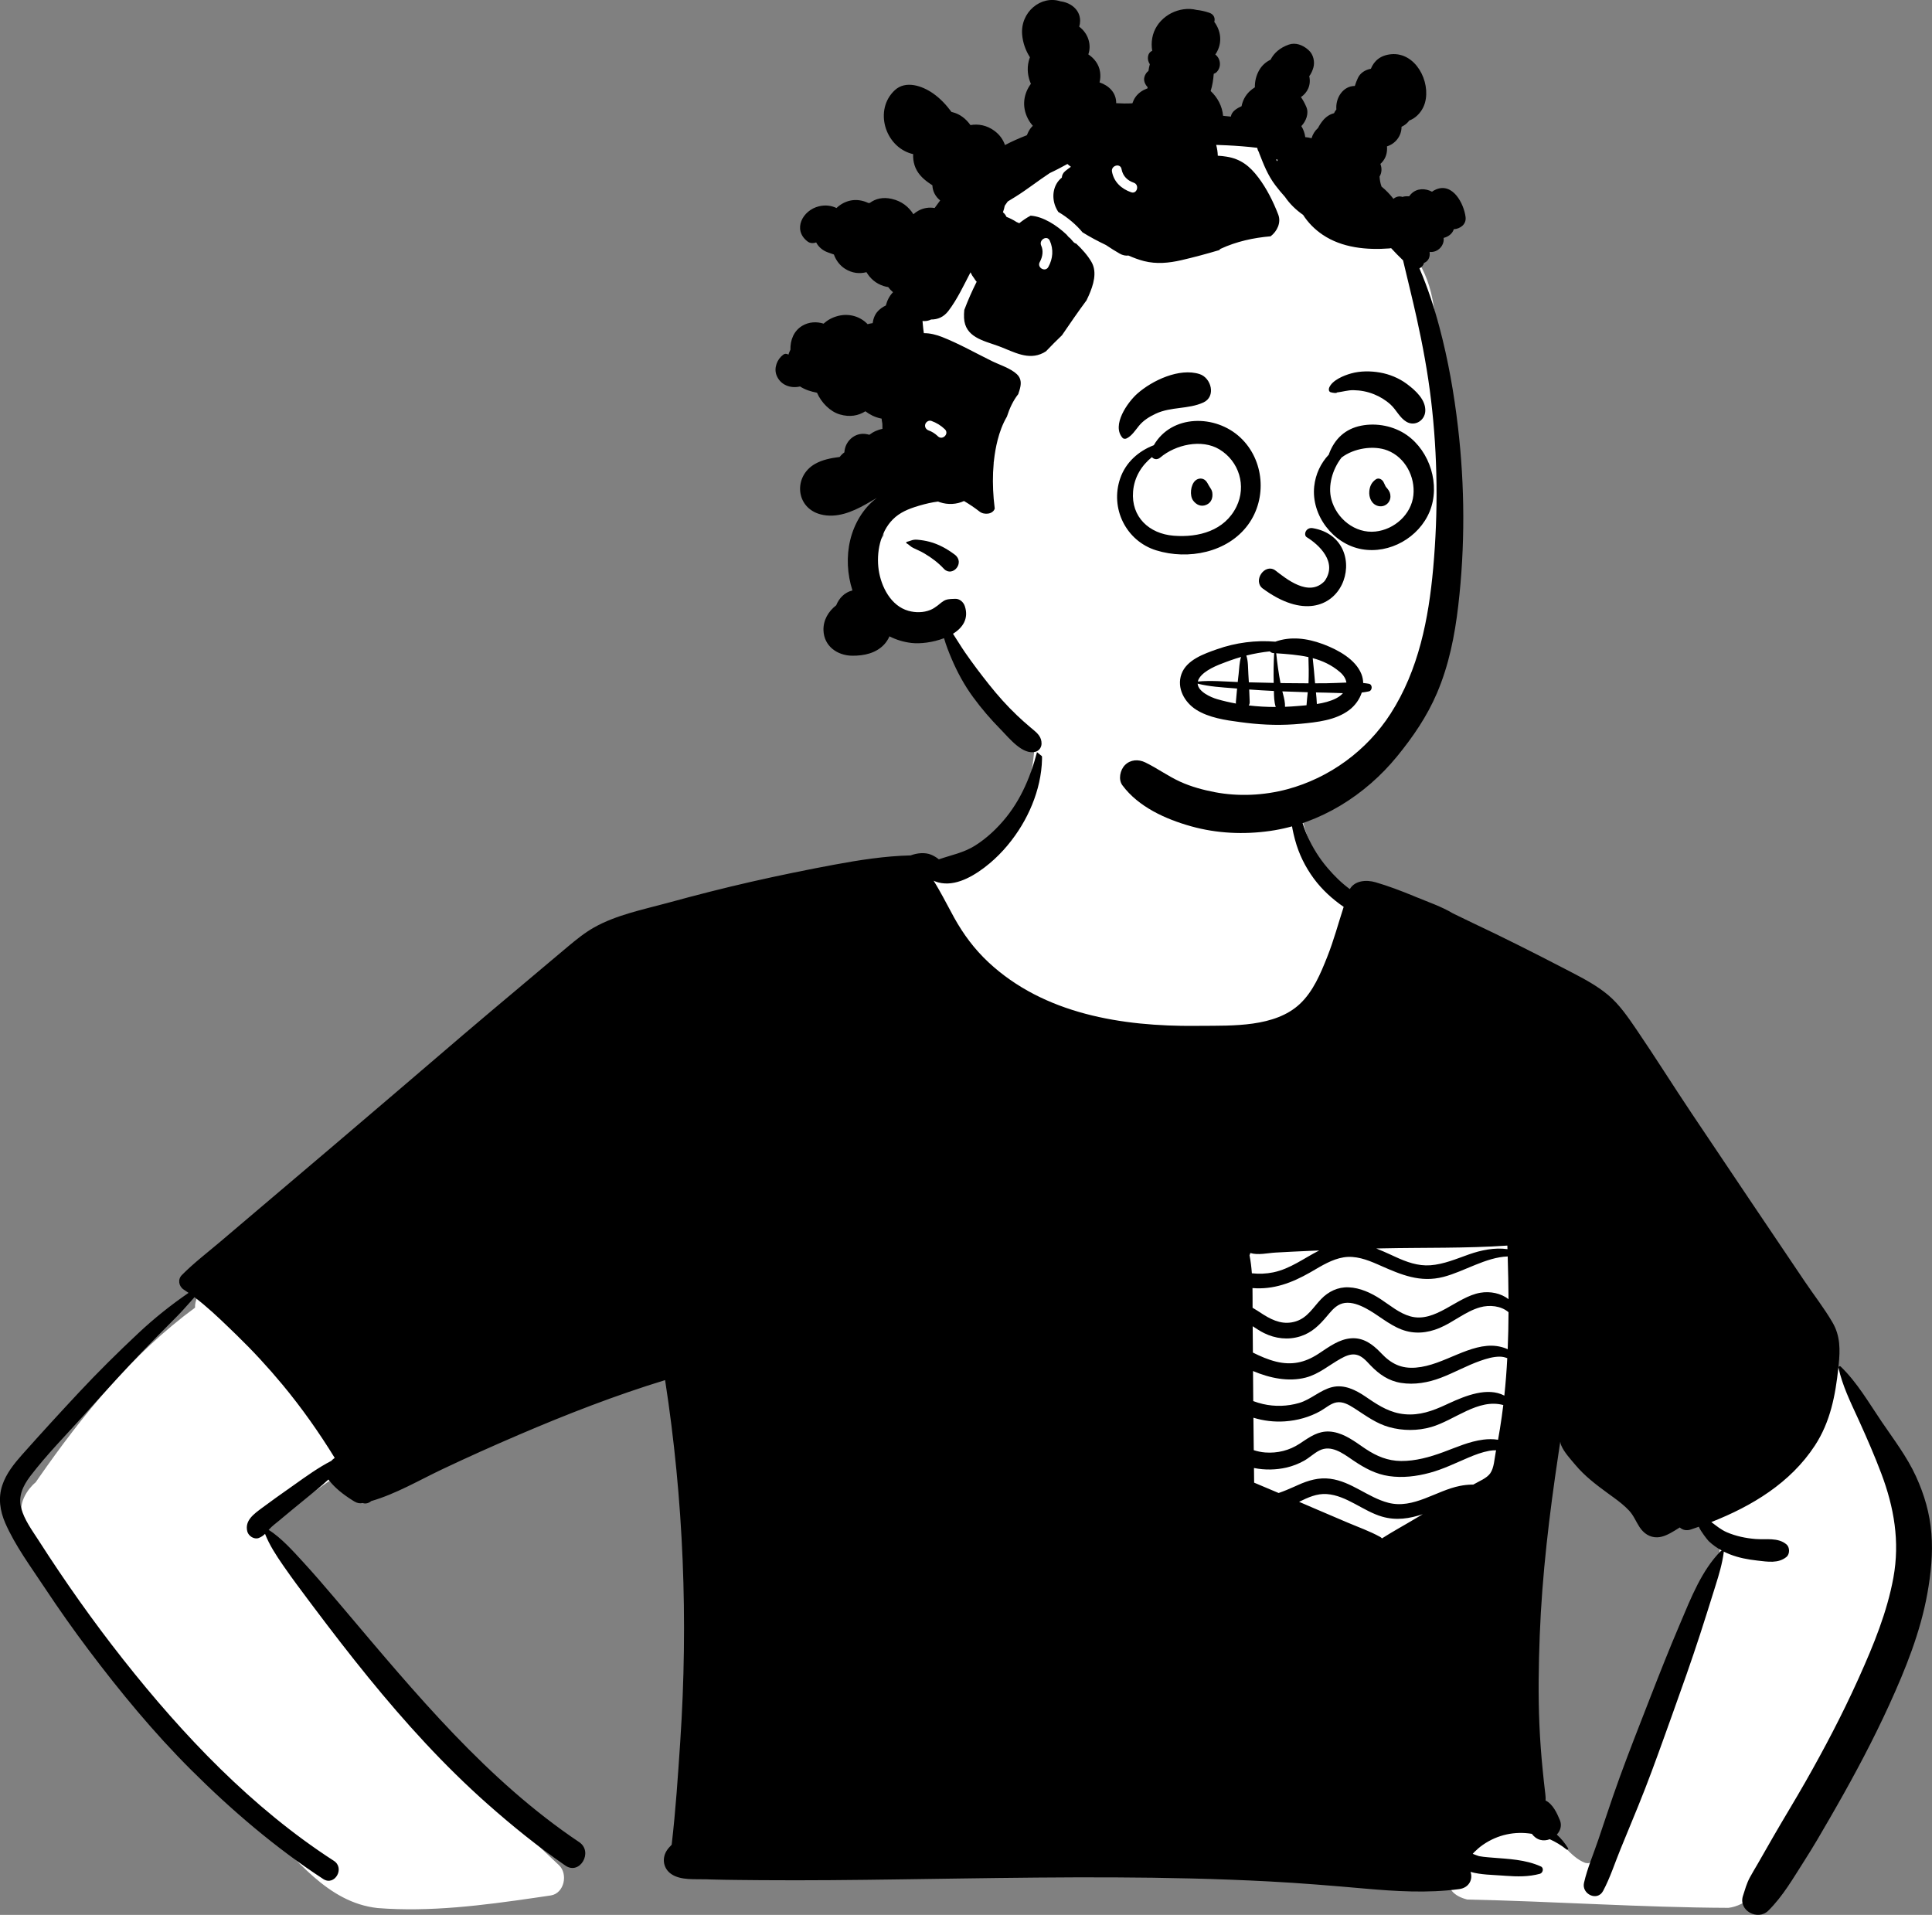
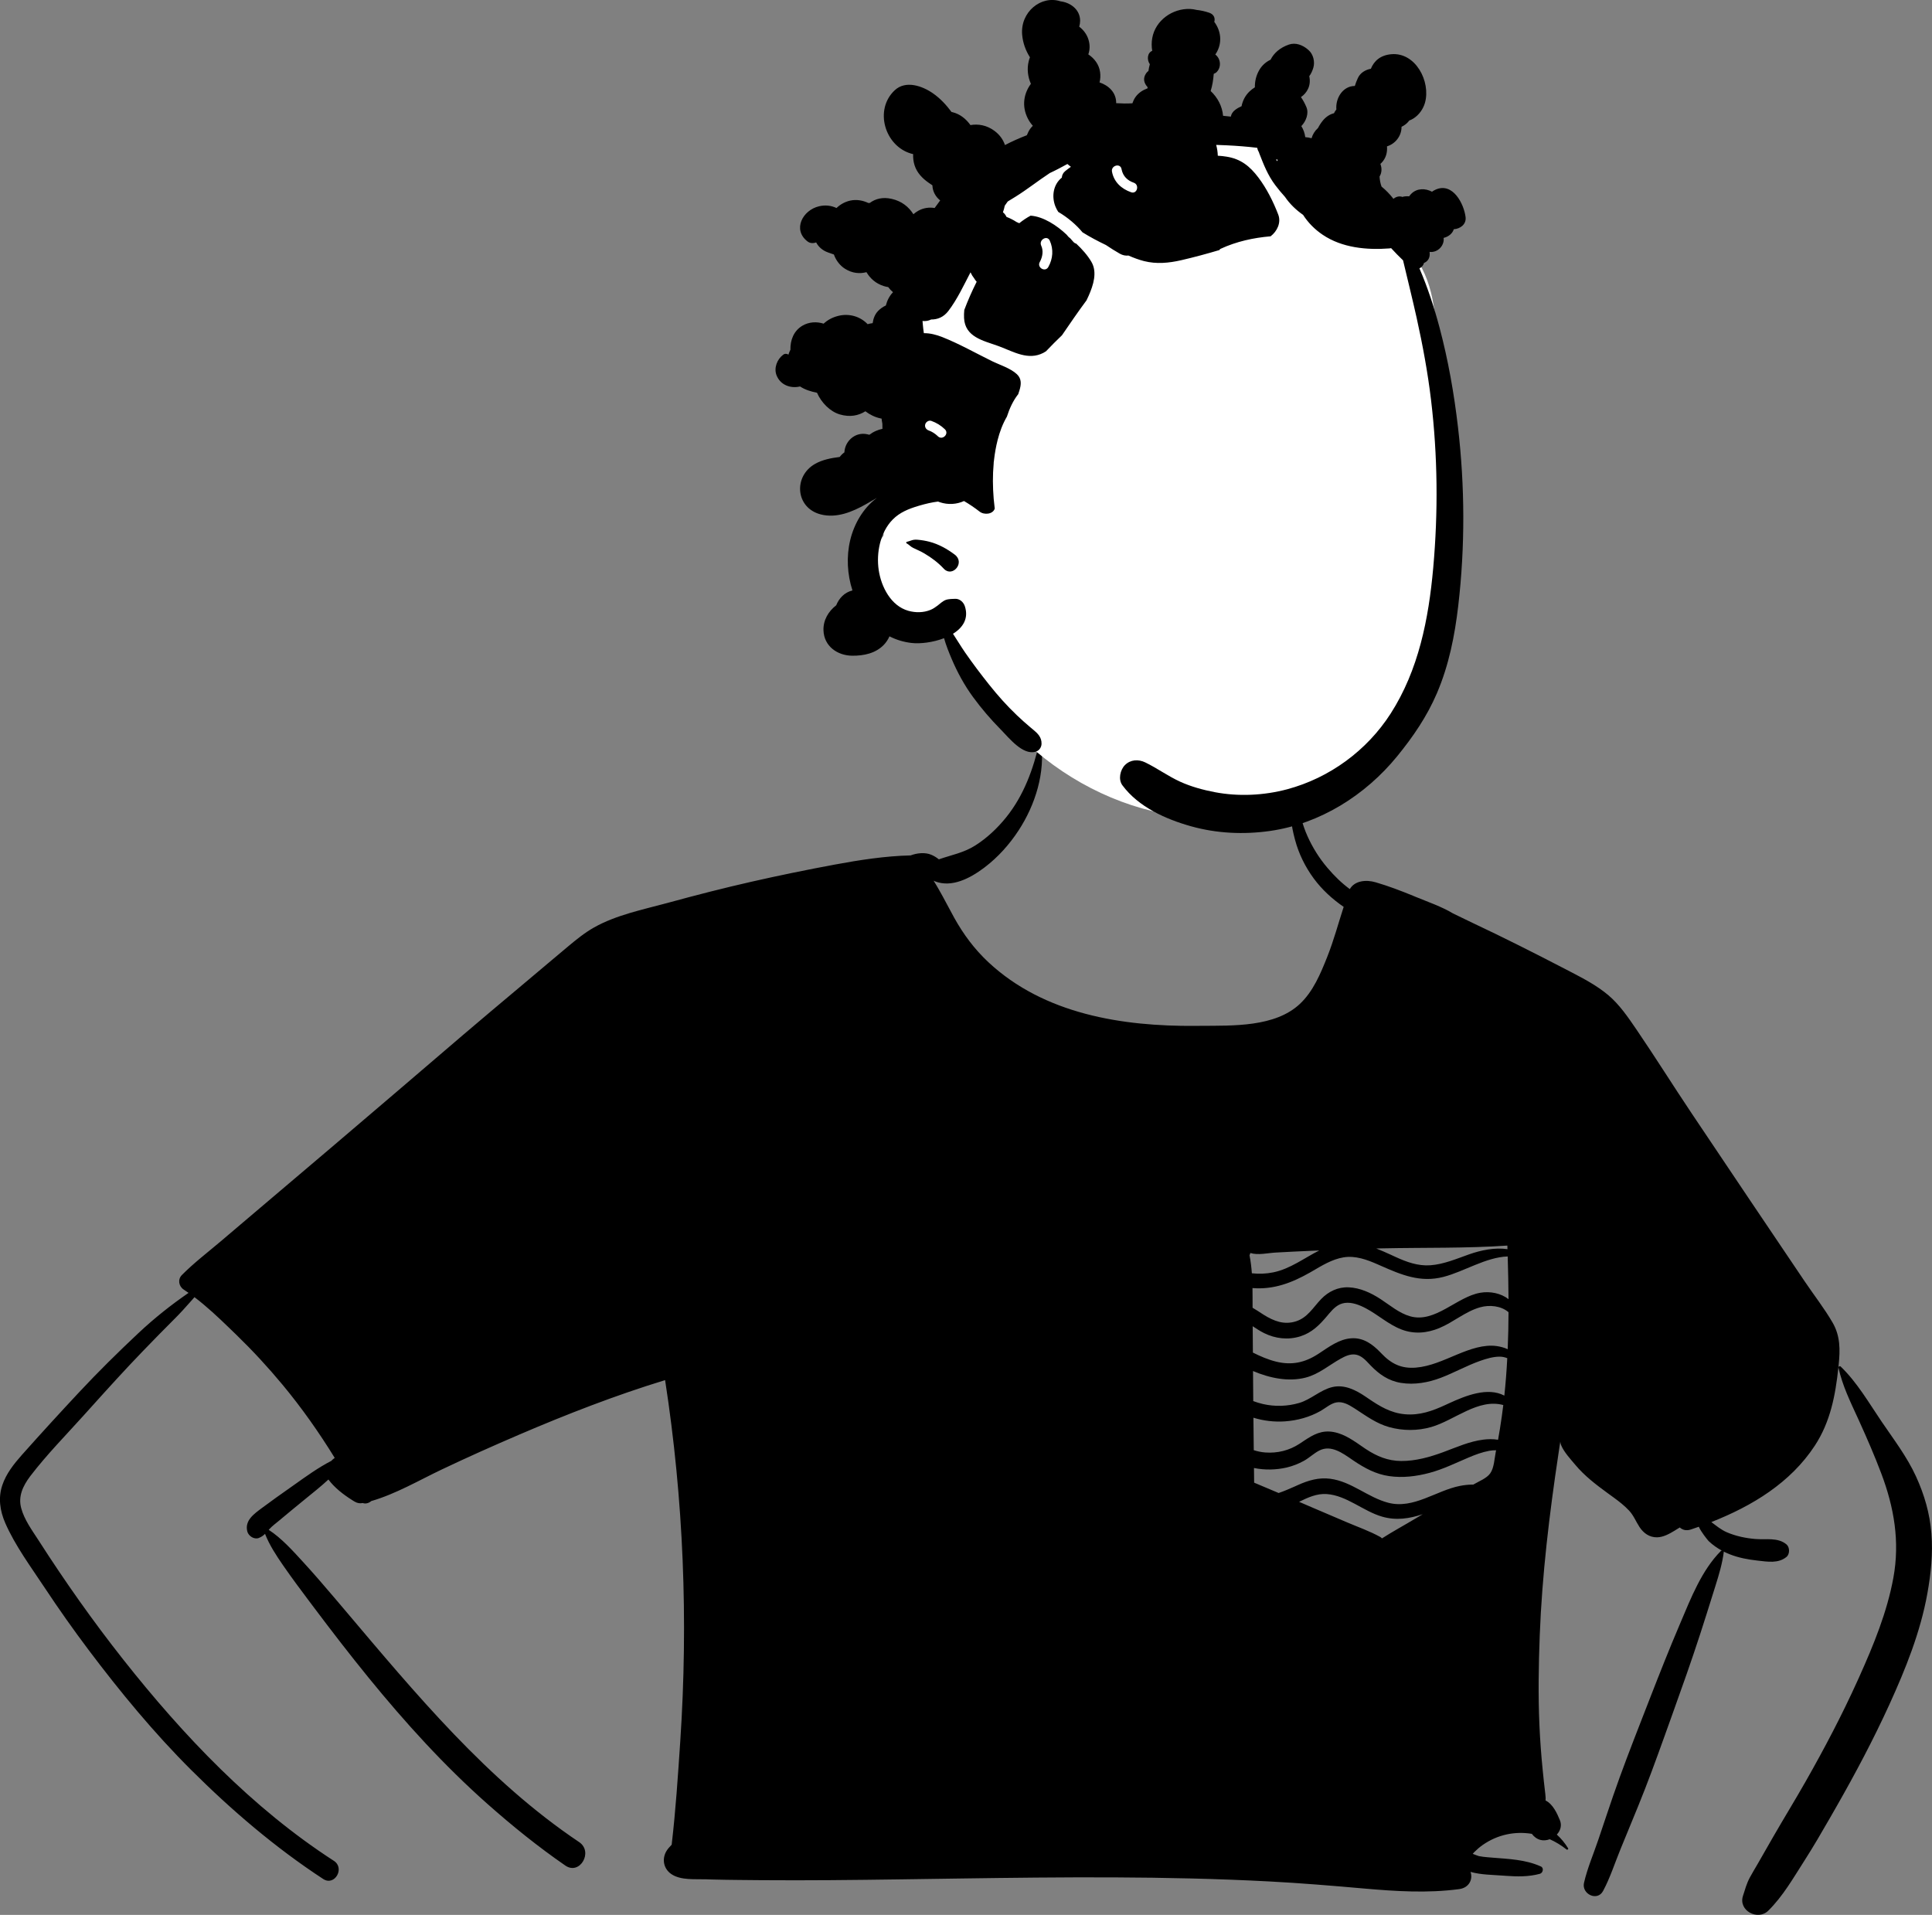
<svg xmlns="http://www.w3.org/2000/svg" version="1.1" viewBox="-19.01 38.68 247.36 245.17">
  <rect x="-19.01" y="38.68" width="247.36" height="245.17" fill="#808080" stroke="none" />
  <title>peep-3</title>
  <desc>Created with Sketch.</desc>
  <g id="Introduction" stroke="none" stroke-width="1" fill="none" fill-rule="evenodd">
    <g id="variations" transform="translate(-126, -758)">
      <g id="images" transform="translate(126, 110)">
        <g id="a-person/bust" transform="translate(0, 648)">
          <g id="body/Striped-Pocket-Tee" transform="translate(31.056, 135.053)" fill-rule="evenodd">
-             <path d="M86.442,-6.193 C97.778,-7.005 113.319,-4.758 116.598,8.173 C117.615,12.878 119.618,14.943 122.984,18.02 C144.349,45.377 69.806,49.975 65.974,23.299 C57.901,26.24 49.114,26.863 41.036,29.836 C36.655,31.455 32.682,34.01 28.875,36.681 C13.351,47.711 -1.953,59.056 -17.421,70.165 C-11.435,72.923 -0.055,83.451 -4.692,90.525 C-5.772,91.904 -7.376,92.854 -8.794,93.861 L-9.542,94.395 C-11.151,95.549 -13.86,97.515 -15.358,98.583 L-15.634,98.785 C-15.743,98.863 -15.865,98.951 -15.975,99.03 C-5.173,114.829 7.469,129.407 21.492,142.422 C22.686,143.533 22.197,146.016 20.469,146.305 L18.41,146.607 C11.762,147.576 4.988,148.448 -1.711,147.922 C-8.236,147.212 -12.167,141.434 -16.628,137.248 C-25.535,128.141 -33.826,118.426 -41.378,108.163 L-41.535,107.947 C-43.885,104.733 -47.005,101.45 -47.233,97.301 C-47.65,96.053 -46.554,94.266 -45.501,93.415 L-45.142,92.896 C-39.494,84.771 -33.102,76.935 -25.095,71.051 C-25.124,70.174 -24.719,69.252 -23.917,68.671 L9.55,44.443 L9.55,44.443 C18.185,38.498 26.21,31.512 35.57,26.711 C45.14,22.101 55.941,21.92 65.748,18.073 C65.956,15.3 71.784,14.592 71.6,15.021 C77.748,11.308 80.913,6.891 81.89,2.831 C82.866,-1.229 81.653,-4.932 86.442,-6.193 Z M169.202,80.792 C179.55,65.215 189.414,82.45 193.722,92.837 C198.812,107.052 188.271,124.538 181.462,136.792 C178.954,140.196 175.655,147.374 171.234,147.894 C160.096,147.849 148.942,147.064 137.798,146.831 C130.601,145.045 140.698,134.226 147.672,138.178 C149.785,138.969 150.841,141.369 152.902,142.139 C153.652,142.299 153.704,141.964 154.01,141.216 L154.053,141.111 C154.597,139.817 155.125,138.516 155.661,137.219 C160.199,126.04 164.996,114.961 169.765,103.886 C170.784,101.481 169.355,99.5 167.497,98.069 C166.075,96.898 159.96,94.038 165.722,95.297 C163.503,90.146 166.169,84.917 169.202,80.792 Z M143.51,59.469 C144.506,59.345 145.786,60.349 145.939,61.322 C147.21,69.388 145.794,77.363 144.097,85.254 L143.784,86.699 C143.158,89.576 142.458,92.511 140.897,95.033 C139.303,97.608 136.892,99.548 134.125,100.727 C125.246,104.267 114.205,100.766 107.673,94.149 C103.495,88.424 107.168,81.231 107.869,74.956 C107.206,73.265 106.962,71.309 106.579,69.566 L106.532,69.357 L105.043,62.854 C104.715,61.419 105.76,59.456 107.477,59.653 C119.45,61.027 131.552,60.965 143.51,59.469 Z" id="🎨-Background" fill="#FFFFFF" />
            <path d="M185.324,78.754 C185.288,78.594 185.48,78.471 185.605,78.592 C187.711,80.622 189.199,83.218 190.832,85.623 C192.387,87.914 194.079,90.116 195.239,92.644 C196.316,94.994 197.011,97.378 197.218,99.961 C197.425,102.525 197.157,105.095 196.705,107.62 C195.815,112.596 193.914,117.307 191.827,121.883 C189.797,126.331 187.504,130.653 185.083,134.896 L184.215,136.411 C183.156,138.255 182.086,140.096 180.94,141.883 C179.514,144.106 178.213,146.401 176.332,148.257 C174.997,149.578 172.481,148.257 173.089,146.369 C173.353,145.547 173.561,144.774 173.97,144.011 C174.281,143.429 174.632,142.865 174.961,142.293 C175.62,141.147 176.273,139.997 176.932,138.852 C178.316,136.445 179.774,134.082 181.145,131.666 C183.524,127.477 185.77,123.21 187.756,118.818 L187.989,118.3 C189.817,114.233 191.548,110.02 192.351,105.621 C193.196,100.986 192.439,96.618 190.794,92.262 C189.942,90.009 188.985,87.806 187.99,85.612 L187.799,85.193 C186.838,83.1 185.819,81.017 185.324,78.754 Z M83.039,-1.415 C83.058,-1.498 83.197,-1.504 83.21,-1.415 C83.801,2.52 82.485,6.684 80.341,9.958 C79.17,11.746 77.727,13.36 76.027,14.658 L75.894,14.758 C74.157,16.057 71.809,17.312 69.653,16.47 C69.585,16.444 69.522,16.414 69.463,16.381 C69.706,16.757 69.93,17.152 70.158,17.547 C70.836,18.724 71.444,19.944 72.106,21.132 C73.289,23.256 74.698,25.156 76.479,26.819 C83.601,33.469 93.6,35.049 102.992,34.974 L103.655,34.967 C107.78,34.938 113.175,35.149 116.36,32.162 C118.071,30.558 119.013,28.277 119.865,26.136 C120.701,24.038 121.274,21.871 121.969,19.737 C120.518,18.742 119.187,17.526 118.141,16.106 C117.051,14.626 116.227,12.961 115.751,11.183 L115.681,10.918 C115.314,9.5 114.944,7.625 115.536,6.286 C115.603,6.132 115.857,6.143 115.929,6.286 C116.248,6.927 116.309,7.65 116.506,8.334 C116.734,9.131 116.991,9.924 117.332,10.678 C117.989,12.141 118.857,13.532 119.899,14.749 C120.758,15.757 121.69,16.683 122.755,17.461 C123.382,16.376 124.838,16.23 126.057,16.588 C127.691,17.065 129.303,17.678 130.878,18.326 L131.193,18.456 C132.75,19.103 134.51,19.697 135.968,20.578 C136.853,21.001 137.702,21.425 138.501,21.802 C142.48,23.672 146.4,25.656 150.303,27.679 L151.139,28.113 C152.774,28.964 154.394,29.825 155.816,31.012 C157.263,32.221 158.387,33.874 159.444,35.423 C161.858,38.965 164.134,42.609 166.521,46.17 C171.342,53.356 176.163,60.542 181.012,67.711 C182.184,69.447 183.507,71.139 184.559,72.948 C185.567,74.678 185.539,76.453 185.343,78.382 L185.306,78.737 C184.929,82.276 184.282,85.676 182.296,88.711 C179.172,93.483 174.249,96.455 169.041,98.501 C169.677,98.974 170.275,99.486 171.034,99.811 C172.2,100.31 173.444,100.568 174.706,100.671 C176.051,100.779 177.568,100.443 178.658,101.358 C179.096,101.724 179.108,102.603 178.658,102.969 C177.61,103.824 176.256,103.579 174.979,103.436 L174.902,103.427 C173.717,103.296 172.549,103.076 171.435,102.641 C171.161,102.533 170.888,102.413 170.624,102.28 C170.632,102.303 170.637,102.331 170.632,102.36 C170.442,103.816 170.03,105.193 169.594,106.584 L169.318,107.466 C168.756,109.267 168.19,111.063 167.607,112.86 C166.497,116.28 165.289,119.667 164.076,123.051 L163.029,125.97 C161.953,128.965 160.865,131.956 159.661,134.902 C158.918,136.719 158.17,138.537 157.424,140.352 C156.695,142.126 156.089,144.04 155.184,145.729 C154.441,147.12 152.413,146.124 152.738,144.696 C153.165,142.821 153.97,140.961 154.584,139.137 C155.21,137.286 155.822,135.432 156.458,133.585 C157.564,130.376 158.789,127.209 160.02,124.046 L161.241,120.91 C162.438,117.838 163.649,114.768 164.943,111.736 L165.084,111.403 C166.429,108.231 167.817,104.664 170.261,102.206 C170.292,102.172 170.337,102.155 170.381,102.151 C169.781,101.825 169.219,101.43 168.725,100.963 L168.7,100.939 C168.505,100.732 167.698,99.712 167.438,99.101 C167.1,99.221 166.762,99.338 166.424,99.452 C165.834,99.65 165.346,99.507 165.002,99.192 L164.346,99.598 C163.645,100.026 162.891,100.433 162.116,100.454 C161.14,100.479 160.373,99.94 159.851,99.145 C159.382,98.435 159.103,97.668 158.51,97.032 C157.926,96.407 157.25,95.879 156.56,95.375 L155.746,94.783 C154.254,93.693 152.807,92.592 151.606,91.152 C151.001,90.425 150.192,89.563 149.825,88.69 C149.753,88.521 149.708,88.362 149.7,88.208 C149.62,88.753 149.537,89.301 149.455,89.846 C148.301,97.52 147.37,105.247 147.072,113.008 C146.926,116.835 146.861,120.667 147.032,124.497 C147.116,126.41 147.256,128.32 147.448,130.227 C147.543,131.182 147.642,132.135 147.758,133.086 L147.785,133.306 C147.819,133.598 147.841,133.88 147.815,134.147 C148.745,134.605 149.28,135.764 149.651,136.668 C149.934,137.357 149.715,138.027 149.258,138.511 C149.803,139.008 150.289,139.591 150.697,140.259 C150.78,140.395 150.602,140.5 150.496,140.416 C149.827,139.883 149.106,139.446 148.354,139.11 C147.959,139.26 147.528,139.3 147.131,139.19 C146.7,139.072 146.328,138.784 146.06,138.419 C143.924,138.068 141.703,138.497 139.781,139.834 C139.382,140.113 139.02,140.428 138.676,140.771 C138.617,140.83 138.556,140.906 138.494,140.98 L138.914,141.141 C139.087,141.207 139.23,141.259 139.284,141.27 C139.651,141.344 140.022,141.384 140.394,141.416 L140.951,141.462 C143.091,141.639 145.225,141.699 147.215,142.595 C147.634,142.783 147.488,143.427 147.093,143.535 C145.64,143.93 144.197,143.899 142.718,143.793 L142.401,143.77 C141.025,143.664 139.549,143.67 138.207,143.29 C138.528,144.169 138.091,145.317 136.749,145.497 C132.72,146.033 128.666,145.78 124.633,145.425 C120.56,145.065 116.489,144.725 112.405,144.512 C99.195,143.817 85.965,143.95 72.743,144.139 L65.272,144.247 C59.313,144.331 53.354,144.397 47.395,144.351 L44.606,144.325 C43.428,144.313 42.248,144.299 41.071,144.265 L40.365,144.241 C38.962,144.19 37.105,144.402 35.886,143.571 C34.88,142.886 34.656,141.631 35.263,140.619 C35.438,140.327 35.679,140.067 35.93,139.813 C36.446,135.407 36.735,130.979 37.031,126.553 C38.058,111.066 37.458,95.658 35.089,80.327 C28.734,82.269 22.477,84.706 16.38,87.32 C13.082,88.734 9.801,90.201 6.558,91.74 C3.598,93.145 0.625,94.901 -2.537,95.814 C-2.825,96.07 -3.227,96.191 -3.583,96.078 L-3.63,96.062 L-3.632,96.062 C-3.957,96.138 -4.318,96.091 -4.673,95.878 C-4.745,95.834 -4.817,95.791 -4.889,95.746 L-4.997,95.677 C-6.11,94.975 -7.23,94.111 -8.018,93.054 C-8.975,93.942 -10.004,94.756 -11.016,95.58 C-12.114,96.476 -13.209,97.376 -14.294,98.285 C-14.725,98.647 -15.201,98.991 -15.581,99.407 L-15.636,99.469 C-15.645,99.478 -15.654,99.488 -15.661,99.498 C-14.016,100.563 -12.575,102.18 -11.284,103.586 C-9.898,105.094 -8.56,106.651 -7.232,108.213 L-5.947,109.729 C3.138,120.462 12.317,131.584 24.08,139.473 C25.939,140.72 24.167,143.757 22.32,142.483 C18.826,140.075 15.52,137.402 12.344,134.589 C6.78,129.662 1.772,124.135 -2.916,118.376 C-5.288,115.461 -7.591,112.475 -9.847,109.47 L-10.613,108.45 C-11.634,107.091 -12.649,105.727 -13.62,104.332 L-13.824,104.04 C-14.676,102.809 -15.583,101.427 -16.132,100.01 C-16.344,100.223 -16.582,100.403 -16.931,100.538 C-17.527,100.771 -18.258,100.282 -18.404,99.701 C-18.759,98.291 -17.533,97.452 -16.536,96.704 C-15.325,95.8 -14.092,94.927 -12.856,94.058 L-12.414,93.746 C-10.869,92.649 -9.315,91.524 -7.631,90.658 C-7.58,90.59 -7.519,90.526 -7.449,90.472 C-7.369,90.408 -7.291,90.347 -7.211,90.286 C-9.222,87.022 -11.428,83.886 -13.889,80.922 C-15.739,78.693 -17.704,76.565 -19.783,74.548 L-20.717,73.644 C-22.13,72.279 -23.598,70.895 -25.166,69.708 L-25.657,70.265 C-26.312,71.007 -26.974,71.742 -27.674,72.439 C-29.051,73.809 -30.41,75.206 -31.762,76.603 C-34.008,78.927 -36.177,81.323 -38.339,83.722 L-39.42,84.921 C-41.673,87.422 -44.085,89.876 -46.132,92.547 L-46.235,92.682 C-47.128,93.881 -47.765,95.208 -47.349,96.732 C-46.949,98.2 -45.996,99.503 -45.175,100.771 L-45.093,100.897 C-41.74,106.122 -38.149,111.213 -34.301,116.085 C-26.597,125.843 -17.808,135.092 -7.32,141.876 C-5.867,142.817 -7.225,145.154 -8.681,144.203 C-14.806,140.198 -20.432,135.388 -25.608,130.222 C-30.359,125.482 -34.665,120.261 -38.7,114.904 C-40.667,112.289 -42.551,109.62 -44.358,106.892 C-46.109,104.243 -48.135,101.519 -49.405,98.598 C-50.07,97.061 -50.316,95.398 -49.77,93.779 C-49.271,92.291 -48.282,91.056 -47.254,89.893 L-47.157,89.785 C-44.793,87.128 -42.387,84.503 -39.959,81.903 C-37.523,79.295 -34.975,76.78 -32.375,74.339 C-30.332,72.418 -28.202,70.725 -25.925,69.157 C-26.13,69.011 -26.335,68.872 -26.544,68.736 C-27.18,68.322 -27.34,67.436 -26.782,66.874 C-25.259,65.335 -23.504,63.998 -21.851,62.597 C-20.299,61.28 -18.746,59.961 -17.193,58.642 C-14.032,55.962 -10.872,53.28 -7.711,50.598 C-2.035,45.781 3.611,40.931 9.268,36.093 C11.627,34.077 14.009,32.085 16.384,30.088 L20.603,26.535 L20.603,26.535 L22.667,24.802 C23.725,23.916 24.804,23.04 26.007,22.364 C28.836,20.774 32.238,20.086 35.355,19.244 L35.563,19.187 C39.059,18.23 42.575,17.33 46.109,16.526 C49.648,15.723 53.201,14.992 56.77,14.33 C59.977,13.734 63.26,13.223 66.53,13.147 C67.341,12.838 68.36,12.731 69.158,13.06 C69.488,13.198 69.832,13.398 70.139,13.652 C71.738,13.09 73.316,12.821 74.81,11.87 C76.301,10.922 77.622,9.674 78.733,8.301 C81.03,5.456 82.232,2.095 83.039,-1.415 Z M119.801,94.916 C118.534,94.828 117.393,95.352 116.26,95.91 C116.899,96.186 117.537,96.461 118.175,96.734 L122.421,98.547 L122.421,98.547 C123.824,99.145 125.309,99.665 126.642,100.403 C126.737,100.455 126.813,100.519 126.87,100.593 C128.256,99.706 129.722,98.913 131.127,98.07 C131.449,97.877 131.772,97.685 132.095,97.493 C130.422,98.053 128.706,98.334 126.889,97.807 C124.466,97.108 122.362,95.096 119.801,94.916 Z M123.275,90.664 L123.047,90.509 C121.817,89.665 120.35,88.581 118.857,89.339 C118.153,89.696 117.577,90.273 116.884,90.658 C116.187,91.046 115.42,91.344 114.642,91.524 C113.351,91.822 111.872,91.866 110.484,91.579 L110.506,93.456 L110.506,93.456 C111.556,93.889 112.599,94.333 113.643,94.781 C114.32,94.549 114.973,94.271 115.658,93.965 L116.121,93.758 C117.441,93.164 118.775,92.767 120.234,92.955 C122.983,93.308 125.06,95.352 127.688,96.032 C130.91,96.869 133.817,94.464 136.861,93.87 C137.363,93.771 137.881,93.713 138.395,93.704 L138.566,93.703 L138.642,93.659 C139.297,93.274 140.277,92.906 140.734,92.26 C141.23,91.558 141.272,90.383 141.435,89.558 C141.452,89.476 141.469,89.392 141.484,89.309 C141.196,89.309 140.905,89.324 140.609,89.379 C139.68,89.55 138.805,89.88 137.939,90.248 C136.301,90.943 134.7,91.735 132.976,92.198 C131.288,92.652 129.524,92.868 127.785,92.617 C126.089,92.371 124.68,91.606 123.275,90.664 Z M123.539,84.065 L123.285,83.901 C122.613,83.473 121.843,83.029 121.02,83.186 C120.285,83.328 119.653,83.913 119.013,84.275 C117.608,85.067 116.032,85.501 114.425,85.61 C113.087,85.701 111.699,85.539 110.413,85.141 L110.457,89.297 L110.457,89.297 C110.928,89.446 111.416,89.554 111.93,89.592 C113.489,89.709 115.01,89.334 116.318,88.474 L116.979,88.035 C118.111,87.291 119.173,86.7 120.672,86.972 C122.155,87.242 123.399,88.193 124.612,89.022 L124.811,89.155 C126.203,90.075 127.615,90.669 129.323,90.683 C131.168,90.697 132.991,90.184 134.708,89.552 C136.413,88.927 138.034,88.176 139.857,87.946 C140.415,87.876 141.095,87.855 141.735,87.965 C141.82,87.494 141.9,87.025 141.976,86.553 C142.141,85.541 142.282,84.53 142.405,83.518 C139.17,82.647 136.183,85.465 133.179,86.333 C131.436,86.836 129.539,86.83 127.796,86.344 C126.183,85.894 124.915,84.959 123.539,84.065 Z M123.547,77.068 C122.856,76.935 122.174,77.254 121.587,77.581 C120.089,78.412 118.796,79.568 117.099,80.005 C114.917,80.568 112.53,80.084 110.362,79.164 C110.37,80.447 110.381,81.73 110.391,83.013 C110.799,83.167 111.218,83.292 111.644,83.391 C113.161,83.738 114.769,83.691 116.263,83.254 C117.786,82.808 118.954,81.603 120.482,81.227 C122.044,80.841 123.516,81.592 124.775,82.446 L125.153,82.704 C126.592,83.681 127.988,84.53 129.788,84.695 C131.691,84.871 133.346,84.275 135.046,83.484 L135.442,83.301 C137.596,82.312 140.391,81.185 142.54,82.311 C142.709,80.713 142.832,79.116 142.914,77.516 C142.618,77.406 142.312,77.326 141.959,77.323 C141.116,77.319 140.231,77.585 139.445,77.862 C137.727,78.469 136.128,79.373 134.427,80.022 C132.815,80.639 131.03,80.961 129.31,80.684 C127.718,80.428 126.522,79.595 125.421,78.454 L125.261,78.285 C124.778,77.772 124.262,77.207 123.547,77.068 Z M124.808,71.135 C124.012,70.715 123.042,70.323 122.121,70.446 C121.242,70.562 120.656,71.159 120.115,71.796 L119.822,72.145 C118.854,73.291 117.901,74.254 116.408,74.726 C114.862,75.212 113.222,75.022 111.784,74.31 C111.272,74.056 110.797,73.741 110.32,73.43 L110.345,76.801 L110.345,76.801 C111.3,77.277 112.272,77.706 113.339,77.966 C115.308,78.446 116.981,78.091 118.665,77.004 L118.842,76.889 C120.11,76.056 121.41,75.064 122.977,74.971 C124.505,74.88 125.653,75.727 126.66,76.765 L126.777,76.888 C128.047,78.228 129.33,78.881 131.218,78.727 C133.049,78.577 134.763,77.768 136.44,77.072 L136.593,77.009 C138.127,76.378 139.895,75.73 141.579,75.971 C141.982,76.028 142.504,76.153 142.969,76.37 C143.037,74.793 143.068,73.215 143.075,71.634 C142.118,70.803 140.628,70.666 139.43,71.006 C137.554,71.539 136.018,72.913 134.227,73.659 C132.638,74.32 130.982,74.468 129.361,73.842 C127.688,73.196 126.376,71.964 124.808,71.135 Z M142.969,64.494 C140.165,64.592 137.423,66.416 134.746,67.111 C131.756,67.887 129.316,66.829 126.652,65.654 L126.308,65.503 C124.941,64.903 123.473,64.363 121.958,64.609 C120.482,64.85 119.176,65.667 117.906,66.407 L117.663,66.547 C115.35,67.865 112.995,68.766 110.294,68.542 C110.309,69.389 110.303,70.235 110.305,71.063 C110.749,71.317 111.175,71.604 111.581,71.866 L111.727,71.959 C113.014,72.764 114.341,73.293 115.876,72.796 C117.359,72.314 118.056,71.023 119.075,69.96 C120.01,68.984 121.232,68.39 122.601,68.447 C124.073,68.506 125.465,69.155 126.682,69.947 C127.899,70.74 129.076,71.765 130.5,72.162 C133.694,73.05 136.43,69.67 139.451,69.144 C140.719,68.922 142.118,69.203 143.075,69.968 C143.064,68.147 143.024,66.321 142.969,64.494 Z M118.838,63.729 C118.443,63.744 118.048,63.761 117.653,63.778 C116.191,63.841 114.729,63.913 113.267,63.996 C112.255,64.05 111.01,64.361 110.018,64.053 C109.992,64.154 109.958,64.252 109.914,64.347 C110.064,65.095 110.157,65.868 110.214,66.65 C111.131,66.75 112.063,66.716 112.967,66.528 C115.137,66.077 116.899,64.708 118.838,63.729 Z M142.927,63.102 C137.588,63.469 132.209,63.343 126.861,63.459 L126.22,63.474 C126.194,63.474 126.169,63.476 126.144,63.476 C126.757,63.714 127.365,63.986 127.972,64.263 L128.577,64.541 C130.01,65.2 131.468,65.739 133.071,65.623 C134.789,65.498 136.407,64.797 138.013,64.23 C139.544,63.689 141.308,63.326 142.941,63.562 C142.937,63.408 142.933,63.256 142.927,63.102 Z" id="🖍-Ink" fill="#000000" />
          </g>
          <g id="head/Bantu-Knots" transform="translate(78.592, 38.043)" fill-rule="evenodd">
            <path d="M87.139,52.887 C86.898,48.262 86.686,43.483 85.799,38.929 C85.365,36.696 84.495,34.635 83.089,32.843 C81.803,31.203 80.185,29.931 78.543,28.668 C75.243,26.129 72.07,23.318 68.376,21.354 C64.831,19.47 61,18.332 57.029,17.821 C49.381,16.838 41.349,18.475 34.708,22.404 C28.266,26.215 23.088,32.129 19.884,38.872 C18.291,42.223 17.095,45.759 16.451,49.416 C15.683,53.775 15.752,58.147 15.78,62.555 C15.789,64.036 15.776,65.517 15.702,66.995 C15.582,67.713 15.516,68.439 15.517,69.218 C14.059,71.137 13.465,73.702 14.379,76.065 C15.837,79.835 19.972,81.549 23.727,80.891 C23.895,81.872 24.3,82.837 24.804,83.777 C25.666,85.383 26.63,86.957 27.653,88.465 C29.769,91.586 32.184,94.415 35.066,96.856 C40.778,101.695 48.014,104.865 55.518,105.324 C62.35,105.742 69.555,103.798 75.126,99.789 C78.018,97.708 80.52,95.158 82.379,92.105 C84.551,88.538 85.73,84.431 86.342,80.326 C87.684,71.314 87.612,61.965 87.139,52.887 L87.139,52.887 Z" id="🎨-Background" fill="#FFFFFF" />
            <path d="M33.268,5.092 C33.009,2.181 35.691,-0.009 38.179,0.806 C38.636,0.863 39.08,1.007 39.477,1.249 C40.622,1.949 40.872,3.078 40.573,4.053 C41.111,4.459 41.535,5.01 41.747,5.674 C41.967,6.358 41.944,7.021 41.738,7.599 C42.518,8.115 43.108,8.893 43.245,9.858 C43.31,10.316 43.284,10.77 43.176,11.187 C44.357,11.589 45.322,12.488 45.307,13.848 C45.994,13.892 46.681,13.902 47.381,13.863 C47.48,13.581 47.603,13.307 47.784,13.054 C48.15,12.544 48.671,12.194 49.247,11.975 L49.326,11.947 L49.325,11.792 C48.884,11.303 48.677,10.685 49.147,10.013 C49.228,9.898 49.326,9.803 49.436,9.721 C49.475,9.43 49.538,9.141 49.615,8.857 C49.225,8.314 49.268,7.413 49.921,7.143 C49.83,6.614 49.825,6.064 49.923,5.511 C50.326,3.243 52.514,1.698 54.769,1.785 C55.051,1.796 55.325,1.838 55.591,1.906 C56.14,1.963 56.686,2.086 57.223,2.269 C57.843,2.48 58.002,2.998 57.866,3.435 C58.707,4.561 58.946,6.091 58.099,7.465 C58.066,7.517 58.031,7.567 57.996,7.617 C58.166,7.745 58.314,7.914 58.424,8.13 C58.7,8.676 58.632,9.368 58.211,9.823 C58.099,9.944 57.954,10.035 57.795,10.094 L57.792,10.138 L57.792,10.138 C57.737,10.869 57.622,11.601 57.402,12.29 C58.295,13.12 58.887,14.248 58.992,15.464 C59.325,15.495 59.657,15.531 59.989,15.568 C60.038,15.235 60.24,14.935 60.547,14.703 C60.804,14.508 61.078,14.353 61.359,14.236 C61.495,13.537 61.827,12.868 62.387,12.336 C62.595,12.139 62.822,11.966 63.064,11.816 C63.05,11.058 63.219,10.301 63.639,9.584 C63.988,8.988 64.496,8.556 65.075,8.281 C65.498,7.431 66.28,6.738 67.419,6.344 C68.269,6.05 69.17,6.399 69.817,6.949 L69.961,7.076 L69.961,7.076 C70.555,7.6 70.769,8.563 70.55,9.305 C70.447,9.654 70.276,10.062 70.026,10.393 C70.29,11.555 69.766,12.524 68.963,13.069 C69.237,13.459 69.468,13.893 69.662,14.355 C69.999,15.155 69.621,16.151 69.013,16.782 C69.279,17.206 69.452,17.7 69.515,18.197 C69.786,18.213 70.055,18.261 70.321,18.336 C70.464,17.848 70.735,17.393 71.149,17.023 C71.331,16.668 71.546,16.338 71.787,16.05 C72.167,15.594 72.659,15.266 73.197,15.133 C73.268,14.964 73.37,14.802 73.497,14.655 C73.369,13.173 74.35,11.644 75.861,11.643 C75.968,11.297 76.098,10.956 76.254,10.621 C76.56,9.964 77.209,9.57 77.913,9.441 C78.326,8.434 79.138,7.701 80.531,7.579 C83.644,7.306 85.602,11.082 84.842,13.793 C84.616,14.598 84.086,15.339 83.384,15.794 C83.2,15.913 83.015,15.999 82.827,16.071 C82.64,16.333 82.388,16.565 82.063,16.755 C81.992,16.797 81.918,16.835 81.842,16.869 C81.849,18.078 81.014,19.062 79.978,19.375 C80.045,20.138 79.85,20.903 79.271,21.494 L79.23,21.533 L79.23,21.533 L79.145,21.609 L79.138,21.642 C79.344,22.173 79.323,22.758 79.027,23.239 C79.053,23.681 79.131,24.114 79.28,24.524 C79.852,24.987 80.357,25.519 80.808,26.097 C81.11,25.824 81.565,25.701 81.958,25.85 C82.068,25.813 82.18,25.788 82.288,25.778 C82.468,25.76 82.644,25.76 82.816,25.773 C82.896,25.657 82.988,25.546 83.092,25.443 C83.827,24.716 84.894,24.731 85.741,25.183 C85.892,25.072 86.063,24.975 86.257,24.893 C88.415,23.982 89.83,26.723 90.041,28.431 C90.155,29.362 89.354,29.937 88.531,29.985 C88.364,30.55 87.827,30.957 87.228,31.095 C87.334,31.793 86.872,32.505 86.242,32.771 C85.961,32.889 85.688,32.922 85.432,32.887 L85.445,33.052 L85.445,33.052 C85.494,33.708 85.163,34.125 84.709,34.31 C84.63,34.635 84.408,34.87 84.131,34.991 C85.191,37.447 86.027,40.021 86.702,42.56 C87.817,46.75 88.566,51.017 89.068,55.323 C89.952,62.892 89.987,70.617 89.102,78.189 C88.652,82.042 87.903,85.809 86.373,89.387 C85.096,92.372 83.321,94.963 81.277,97.47 C77.217,102.448 71.405,106.116 65,107.027 C61.638,107.505 58.19,107.35 54.909,106.433 C51.642,105.521 48.159,103.956 46.101,101.178 C45.544,100.425 45.815,99.205 46.436,98.584 C47.143,97.876 48.163,97.83 49.028,98.25 C50.562,98.994 51.941,100.011 53.5,100.721 C54.907,101.362 56.429,101.773 57.944,102.063 C60.946,102.637 64.209,102.49 67.202,101.689 C72.628,100.237 77.41,96.731 80.445,92.003 C84.031,86.418 85.311,79.873 85.897,73.351 C86.538,66.212 86.471,58.974 85.62,51.856 C85.199,48.326 84.55,44.827 83.781,41.357 C83.234,38.887 82.617,36.433 82.036,33.971 C81.51,33.468 81.001,32.949 80.51,32.411 L80.495,32.41 L80.495,32.41 C80.433,32.425 80.368,32.437 80.299,32.442 C77.385,32.664 74.226,32.372 71.739,30.691 C70.729,30.009 69.874,29.144 69.238,28.149 C68.345,27.529 67.531,26.748 66.919,25.845 C66.486,25.369 66.075,24.871 65.684,24.356 C64.712,23.071 64.195,21.723 63.615,20.241 C63.601,20.207 63.593,20.174 63.586,20.141 C63.475,19.959 63.396,19.76 63.358,19.56 C62.064,19.406 60.765,19.304 59.479,19.243 C59.023,19.221 58.567,19.204 58.11,19.189 C58.23,19.636 58.302,20.099 58.317,20.575 C58.686,20.591 59.062,20.634 59.447,20.696 C61.253,20.983 62.411,21.908 63.507,23.358 C64.575,24.768 65.425,26.465 66.057,28.115 C66.445,29.125 65.928,30.242 65.078,30.892 C62.872,31.079 60.705,31.554 58.674,32.493 C58.603,32.527 58.551,32.585 58.517,32.653 C56.896,33.136 55.262,33.578 53.63,33.953 C52.054,34.316 50.463,34.466 48.878,34.067 C48.197,33.895 47.531,33.64 46.876,33.355 C46.524,33.398 46.143,33.331 45.755,33.108 C45.168,32.772 44.578,32.404 43.996,32.009 C42.969,31.516 41.959,30.986 40.993,30.381 L40.988,30.374 L40.988,30.374 C40.219,29.44 39.121,28.488 37.891,27.768 C37.755,27.56 37.635,27.341 37.54,27.108 C37.011,25.821 37.232,24.264 38.347,23.379 C38.363,23.074 38.496,22.775 38.791,22.535 C39.024,22.345 39.264,22.164 39.511,21.992 C39.459,21.954 39.407,21.917 39.356,21.878 C39.255,21.801 39.157,21.719 39.062,21.634 C38.317,22.042 37.566,22.442 36.798,22.797 C36.778,22.812 36.76,22.827 36.739,22.84 C35.295,23.789 33.927,24.878 32.464,25.793 C32.114,26.011 31.765,26.224 31.419,26.436 C31.289,26.614 31.162,26.794 31.039,26.977 C30.987,27.259 30.907,27.54 30.808,27.814 C31,27.967 31.156,28.168 31.261,28.406 C31.716,28.579 32.144,28.798 32.543,29.06 L32.897,29.217 L32.897,29.217 C33.352,28.852 33.832,28.523 34.349,28.249 C35.969,28.354 37.721,29.503 38.952,30.674 C39.038,30.771 39.122,30.869 39.203,30.968 C39.281,31.031 39.36,31.098 39.438,31.164 C39.565,31.301 39.684,31.437 39.793,31.569 C39.916,31.718 40.054,31.799 40.194,31.834 C40.948,32.542 41.655,33.339 42.138,34.168 C42.915,35.497 42.371,37.155 41.802,38.46 C41.709,38.673 41.612,38.883 41.509,39.09 C40.423,40.554 39.393,42.059 38.363,43.565 C37.67,44.235 36.981,44.91 36.322,45.612 C36.214,45.684 36.101,45.753 35.976,45.818 C34.059,46.805 32.204,45.693 30.377,45.001 L30.173,44.926 C28.29,44.245 25.947,43.797 25.828,41.345 C25.812,41.011 25.824,40.668 25.858,40.322 C26.321,39.093 26.852,37.887 27.444,36.712 C27.325,36.583 27.218,36.44 27.128,36.28 C26.937,36.039 26.777,35.778 26.656,35.503 C25.782,37.178 24.949,38.974 23.825,40.444 C23.205,41.254 22.434,41.546 21.615,41.544 C21.27,41.719 20.883,41.777 20.511,41.733 L20.55,42.182 C20.584,42.555 20.624,42.929 20.682,43.295 C21.473,43.283 22.301,43.5 23.038,43.792 C25.203,44.648 27.289,45.833 29.377,46.861 C30.385,47.357 31.771,47.773 32.594,48.548 C33.226,49.143 33.153,49.879 32.914,50.645 C32.872,50.776 32.828,50.905 32.785,51.035 L32.782,51.078 L32.782,51.078 C32.109,51.926 31.648,52.939 31.313,53.984 C30.766,54.914 30.385,55.958 30.125,56.981 C29.914,57.812 29.765,58.66 29.667,59.515 L29.642,59.749 L29.628,59.777 L29.621,59.978 L29.621,59.978 C29.482,61.486 29.499,63.012 29.624,64.507 C29.659,64.923 29.703,65.34 29.757,65.755 C29.522,66.491 28.404,66.594 27.825,66.142 C27.188,65.645 26.518,65.193 25.823,64.785 C24.875,65.217 23.779,65.29 22.72,64.936 C22.644,64.911 22.573,64.881 22.5,64.852 C21.706,64.951 20.92,65.136 20.168,65.355 L19.943,65.422 C18.743,65.783 17.599,66.235 16.696,67.152 C15.091,68.782 14.574,71.416 14.901,73.621 C15.22,75.766 16.464,78.218 18.706,78.842 C19.624,79.097 20.613,79.09 21.505,78.733 C21.844,78.598 22.134,78.401 22.42,78.186 C22.771,77.921 23.049,77.624 23.465,77.456 C23.846,77.303 24.503,77.315 24.689,77.306 C25.269,77.278 25.76,77.732 25.93,78.252 C26.451,79.837 25.669,81.002 24.413,81.781 C24.942,82.581 25.437,83.417 25.96,84.173 C26.937,85.586 27.969,86.951 29.039,88.294 C30.137,89.674 31.307,90.987 32.583,92.204 C33.159,92.754 33.753,93.285 34.364,93.796 L34.701,94.075 C35.271,94.551 35.77,95.036 35.75,95.868 C35.739,96.333 35.43,96.766 34.973,96.89 C33.353,97.328 31.656,95.204 30.601,94.115 L30.518,94.03 C29.241,92.738 28.054,91.35 26.98,89.884 C25.873,88.374 24.966,86.705 24.236,84.984 C23.896,84.184 23.528,83.27 23.267,82.345 C21.859,82.891 20.225,83.086 19.107,82.958 C18.074,82.84 17.132,82.543 16.28,82.11 C16.106,82.5 15.872,82.863 15.588,83.165 C14.533,84.285 12.998,84.604 11.512,84.59 C9.608,84.573 7.899,83.372 7.83,81.345 C7.785,80.032 8.466,78.905 9.458,78.136 C9.827,77.227 10.526,76.478 11.539,76.234 C10.868,74.161 10.75,71.877 11.254,69.784 C11.753,67.712 12.891,65.749 14.574,64.456 L14.67,64.384 L14.629,64.405 C14.232,64.624 13.844,64.861 13.45,65.087 L13.274,65.188 C11.526,66.175 9.503,67.023 7.468,66.495 C4.24,65.657 3.96,61.629 6.738,60.039 C7.698,59.489 8.808,59.282 9.903,59.144 C10.076,58.919 10.282,58.717 10.509,58.554 C10.543,57.814 10.915,57.073 11.573,56.608 C12.245,56.134 12.999,56.087 13.701,56.305 C13.963,56.108 14.247,55.936 14.559,55.802 C14.83,55.685 15.104,55.6 15.38,55.541 C15.375,55.32 15.372,55.099 15.369,54.878 C15.325,54.672 15.298,54.456 15.27,54.231 C15.221,54.222 15.17,54.214 15.122,54.204 C14.406,54.047 13.76,53.726 13.197,53.294 C12.298,53.862 11.205,54.078 9.907,53.693 C8.701,53.336 7.565,52.213 7.003,50.924 C6.233,50.769 5.485,50.544 4.83,50.117 C3.618,50.405 2.312,49.939 1.82,48.684 C1.456,47.753 1.894,46.628 2.675,46.051 C2.903,45.883 3.149,45.914 3.345,46.044 C3.391,45.893 3.445,45.743 3.512,45.597 C3.539,45.538 3.568,45.481 3.597,45.423 C3.568,44.19 4.016,42.998 5.134,42.337 C5.965,41.846 6.955,41.792 7.848,42.076 C8.338,41.619 8.959,41.27 9.731,41.078 C11.087,40.741 12.515,41.125 13.481,42.143 C13.689,42.081 13.906,42.038 14.127,42.01 C14.208,41.442 14.401,40.896 14.803,40.47 C15.092,40.165 15.439,39.921 15.814,39.75 C15.985,39.107 16.265,38.531 16.734,38.05 C16.505,37.856 16.297,37.638 16.119,37.395 C15.921,37.362 15.725,37.32 15.534,37.258 C14.514,36.93 13.811,36.287 13.333,35.485 C12.45,35.712 11.514,35.629 10.594,35.052 C9.929,34.634 9.428,33.967 9.163,33.221 L8.408,32.956 L8.408,32.956 C7.696,32.704 7.185,32.234 6.894,31.674 C6.523,31.807 6.114,31.802 5.782,31.545 C3.832,30.04 5.164,27.545 7.251,27.05 C8.1,26.848 8.841,26.963 9.5,27.27 C9.969,26.818 10.558,26.479 11.231,26.326 C12.016,26.147 12.844,26.278 13.568,26.625 L13.756,26.622 L13.756,26.622 C14.485,26.08 15.422,25.837 16.566,26.099 C17.862,26.395 18.745,27.121 19.344,28.066 C19.537,27.892 19.753,27.739 19.989,27.61 C20.66,27.245 21.375,27.155 22.061,27.269 C22.292,26.941 22.528,26.616 22.772,26.297 C22.193,25.845 21.797,25.143 21.776,24.364 C21.601,24.255 21.432,24.131 21.27,24.017 C20.477,23.458 19.805,22.758 19.499,21.816 C19.346,21.347 19.291,20.857 19.309,20.366 C19.223,20.348 19.138,20.328 19.054,20.304 C15.684,19.334 14.287,14.688 16.951,12.195 C18.349,10.885 20.475,11.627 21.859,12.594 C22.802,13.253 23.551,14.073 24.23,14.979 C24.262,14.985 24.293,14.987 24.325,14.995 C25.301,15.226 26.076,15.852 26.649,16.652 C27.661,16.476 28.738,16.671 29.698,17.374 C30.398,17.887 30.838,18.521 31.066,19.21 C31.975,18.735 32.911,18.319 33.867,17.951 C33.93,17.8 33.996,17.65 34.072,17.5 C34.219,17.209 34.411,16.956 34.635,16.742 C34.391,16.47 34.176,16.165 34.002,15.827 C33.179,14.222 33.477,12.598 34.387,11.369 C33.989,10.473 33.866,9.456 34.102,8.49 C34.145,8.31 34.201,8.138 34.265,7.972 C33.713,7.111 33.359,6.12 33.268,5.092 Z M18.492,70.016 C19.076,69.874 19.214,69.688 19.871,69.741 C20.379,69.783 20.899,69.87 21.392,69.998 C22.569,70.302 23.667,70.918 24.634,71.644 C26.005,72.672 24.363,74.584 23.271,73.487 L23.238,73.453 C22.504,72.666 21.681,72.051 20.758,71.503 C20.291,71.225 19.808,71.024 19.319,70.791 C18.982,70.629 18.786,70.365 18.469,70.197 C18.394,70.158 18.411,70.036 18.492,70.016 Z M21.637,54.525 C21.314,54.411 20.943,54.654 20.857,54.968 C20.764,55.305 20.961,55.611 21.265,55.735 L21.3,55.748 C21.713,55.894 22.091,56.136 22.412,56.433 L22.48,56.498 C23.066,57.067 23.963,56.171 23.377,55.601 C22.879,55.118 22.29,54.755 21.637,54.525 Z M36.801,31.443 C36.467,30.713 35.403,31.326 35.692,32.049 L35.706,32.083 C36.007,32.74 35.883,33.503 35.556,34.122 L35.524,34.182 C35.125,34.895 36.22,35.535 36.618,34.822 C37.209,33.763 37.307,32.551 36.801,31.443 Z M46.006,22.354 L45.991,22.281 C45.841,21.48 44.619,21.819 44.769,22.618 C45.018,23.947 45.982,24.819 47.219,25.252 C47.991,25.523 48.323,24.298 47.557,24.03 C46.737,23.743 46.188,23.199 46.006,22.354 L46.006,22.354 Z M65.981,21.071 L65.766,21.062 L65.766,21.062 L65.93,21.278 L65.93,21.278 C65.946,21.209 65.962,21.14 65.981,21.071 Z" id="🖍-Ink" fill="#000000" />
          </g>
          <g id="face/Hectic" transform="translate(112.183, 77.354)" fill="#000000" fill-rule="evenodd">
-             <path d="M32.088,43.482 C34.057,42.776 36.147,43.041 38.134,43.775 L38.312,43.841 C40.137,44.537 42.368,45.746 43.114,47.634 C43.262,48.009 43.331,48.392 43.341,48.773 C43.585,48.797 43.827,48.828 44.066,48.87 C44.56,48.957 44.537,49.742 44.066,49.845 C43.769,49.91 43.465,49.958 43.159,49.994 C42.876,50.874 42.29,51.673 41.55,52.234 C39.818,53.546 37.431,53.793 35.338,53.993 C33.022,54.215 30.696,54.161 28.389,53.88 L27.577,53.777 C25.688,53.531 23.582,53.215 21.976,52.204 C20.465,51.253 19.431,49.416 20.071,47.632 C20.726,45.805 22.972,45.03 24.638,44.444 C27.034,43.601 29.582,43.27 32.088,43.482 Z M28.746,49.604 C28.77,50.138 28.79,50.672 28.811,51.207 C28.817,51.37 28.77,51.518 28.69,51.647 C29.835,51.781 30.991,51.845 32.143,51.844 C31.932,51.206 31.921,50.475 31.909,49.794 C30.854,49.743 29.8,49.682 28.746,49.604 Z M32.988,49.844 L33.079,50.189 C33.222,50.73 33.351,51.287 33.332,51.82 C33.869,51.8 34.405,51.768 34.938,51.722 L35.617,51.664 C35.771,51.651 35.928,51.637 36.085,51.622 C36.12,51.069 36.185,50.508 36.243,49.955 C35.158,49.925 34.072,49.89 32.988,49.844 Z M37.293,49.979 C37.343,50.468 37.389,50.967 37.408,51.463 C38.28,51.327 39.136,51.115 39.867,50.741 C40.234,50.553 40.529,50.326 40.749,50.074 C40.01,50.057 39.274,50.019 38.56,50.007 C38.42,50.005 38.279,50.002 38.138,49.999 L37.293,49.979 Z M22.144,48.854 C22.201,49.874 23.814,50.602 24.644,50.842 C25.436,51.071 26.242,51.257 27.056,51.404 C27.041,51.336 27.033,51.269 27.039,51.207 C27.091,50.631 27.142,50.055 27.196,49.481 L26.759,49.446 C25.223,49.328 23.625,49.233 22.144,48.854 Z M32.205,44.967 C32.334,46.245 32.513,47.516 32.752,48.778 L33.189,48.788 L33.189,48.788 C34.239,48.804 35.288,48.811 36.338,48.813 C36.341,48.761 36.343,48.71 36.345,48.659 C36.384,47.591 36.369,46.523 36.33,45.456 C34.997,45.161 33.601,45.065 32.205,44.967 Z M36.878,45.59 C36.995,46.661 37.092,47.735 37.181,48.81 L38.101,48.808 C38.254,48.808 38.407,48.807 38.56,48.806 C39.422,48.798 40.307,48.741 41.191,48.718 C41.125,48.256 40.853,47.787 40.352,47.36 C39.293,46.456 38.117,45.922 36.878,45.59 Z M31.385,44.722 C30.372,44.83 29.367,45.008 28.376,45.257 C28.634,46.008 28.585,46.867 28.64,47.651 C28.664,47.996 28.684,48.341 28.702,48.686 C29.762,48.712 30.822,48.737 31.882,48.76 C31.849,47.489 31.87,46.218 31.942,44.948 L31.826,44.94 L31.826,44.94 C31.655,44.928 31.502,44.842 31.385,44.722 Z M27.704,45.438 C27.241,45.57 26.781,45.717 26.326,45.882 L25.829,46.062 C24.632,46.498 23.048,47.13 22.38,48.106 C22.268,48.27 22.201,48.428 22.168,48.582 C23.846,48.427 25.586,48.583 27.279,48.647 C27.302,48.425 27.326,48.204 27.351,47.983 L27.39,47.651 C27.477,46.934 27.476,46.138 27.704,45.438 Z M36.088,30.089 C37.683,31.059 40.114,33.322 38.397,35.727 C36.377,37.847 33.469,35.416 32.035,34.316 C30.706,33.464 29.213,35.656 30.446,36.651 C40.803,44.322 45.006,30.343 36.894,28.949 C36.001,28.795 35.67,29.789 36.088,30.089 Z M16.533,18.327 C18.8,14.385 24.409,14.34 27.618,17.35 C30.682,20.224 31.061,25.127 28.614,28.489 C26.006,32.071 20.939,33.062 16.831,31.785 C12.979,30.588 10.909,26.408 12.229,22.578 C12.943,20.506 14.587,19.074 16.533,18.327 Z M14.421,11.725 C16.337,10.028 19.818,8.389 22.402,9.224 C23.887,9.704 24.535,12.099 22.876,12.858 C20.956,13.737 18.742,13.379 16.788,14.29 C15.967,14.673 15.195,15.151 14.624,15.852 C14.173,16.405 13.715,17.133 13.064,17.451 C12.893,17.535 12.661,17.537 12.524,17.382 C11.097,15.767 13.174,12.828 14.421,11.725 Z M41.789,9.14 C42.973,8.808 44.287,8.814 45.49,9.023 C46.692,9.232 47.913,9.731 48.895,10.458 L49.009,10.543 C50.081,11.351 51.36,12.527 51.291,13.958 C51.234,15.153 49.977,15.962 48.892,15.335 C48.008,14.824 47.591,13.801 46.842,13.119 C46.224,12.557 45.499,12.114 44.724,11.803 C43.864,11.458 43.002,11.296 42.079,11.281 C41.368,11.269 40.653,11.502 39.955,11.577 C40.013,11.695 39.461,11.64 39.145,11.535 C38.911,11.435 38.91,11.139 38.991,10.947 C39.393,9.996 40.858,9.401 41.789,9.14 Z M43.078,15.828 C45.062,15.434 47.267,15.866 48.927,17.029 C51.904,19.115 53.239,23.428 51.856,26.802 C50.483,30.151 46.731,32.281 43.153,31.641 C39.5,30.988 36.675,27.308 37.069,23.601 C37.236,22.023 37.924,20.601 38.943,19.526 C38.95,19.489 38.959,19.451 38.974,19.413 C39.689,17.507 41.046,16.232 43.078,15.828 Z M24.927,18.859 C22.653,17.489 19.309,18.254 17.356,19.907 C16.968,20.236 16.53,20.14 16.292,19.853 C14.966,20.924 14.03,22.421 13.879,24.245 C13.61,27.517 15.939,29.668 19.077,29.916 C22.283,30.169 25.602,29.274 27.112,26.2 C28.416,23.546 27.459,20.383 24.927,18.859 Z M46.457,19 C44.677,18.302 42.123,18.715 40.568,19.91 C39.384,21.437 38.808,23.532 39.263,25.247 C39.92,27.725 42.297,29.656 44.908,29.381 C47.325,29.127 49.508,27.192 49.767,24.735 C50.017,22.372 48.72,19.888 46.457,19 Z M44.946,22.708 C45.352,22.419 45.837,22.745 45.985,23.131 L46.07,23.306 C46.115,23.4 46.161,23.496 46.163,23.5 L46.179,23.547 C46.2,23.587 46.226,23.625 46.251,23.663 C46.27,23.676 46.427,23.874 46.449,23.899 C46.703,24.214 46.838,24.502 46.83,24.915 C46.815,25.734 46.052,26.31 45.261,26.112 C44.41,25.899 44.047,25.018 44.125,24.21 C44.186,23.57 44.419,23.084 44.946,22.708 Z M21.842,22.865 C22.218,22.523 22.797,22.494 23.168,22.865 C23.371,23.068 23.454,23.294 23.6,23.531 L23.669,23.64 C23.821,23.873 23.98,24.097 24.02,24.383 C24.117,25.057 23.908,25.685 23.244,25.965 C22.584,26.244 21.973,25.959 21.571,25.416 C21.095,24.774 21.24,23.413 21.842,22.865 Z" id="🖍-Ink" />
-           </g>
+             </g>
          <g id="facial-hair/*-None" transform="translate(104.577, 109.479)" />
          <g id="accessories/*-None" transform="translate(88.521, 88.978)" />
        </g>
      </g>
    </g>
  </g>
</svg>